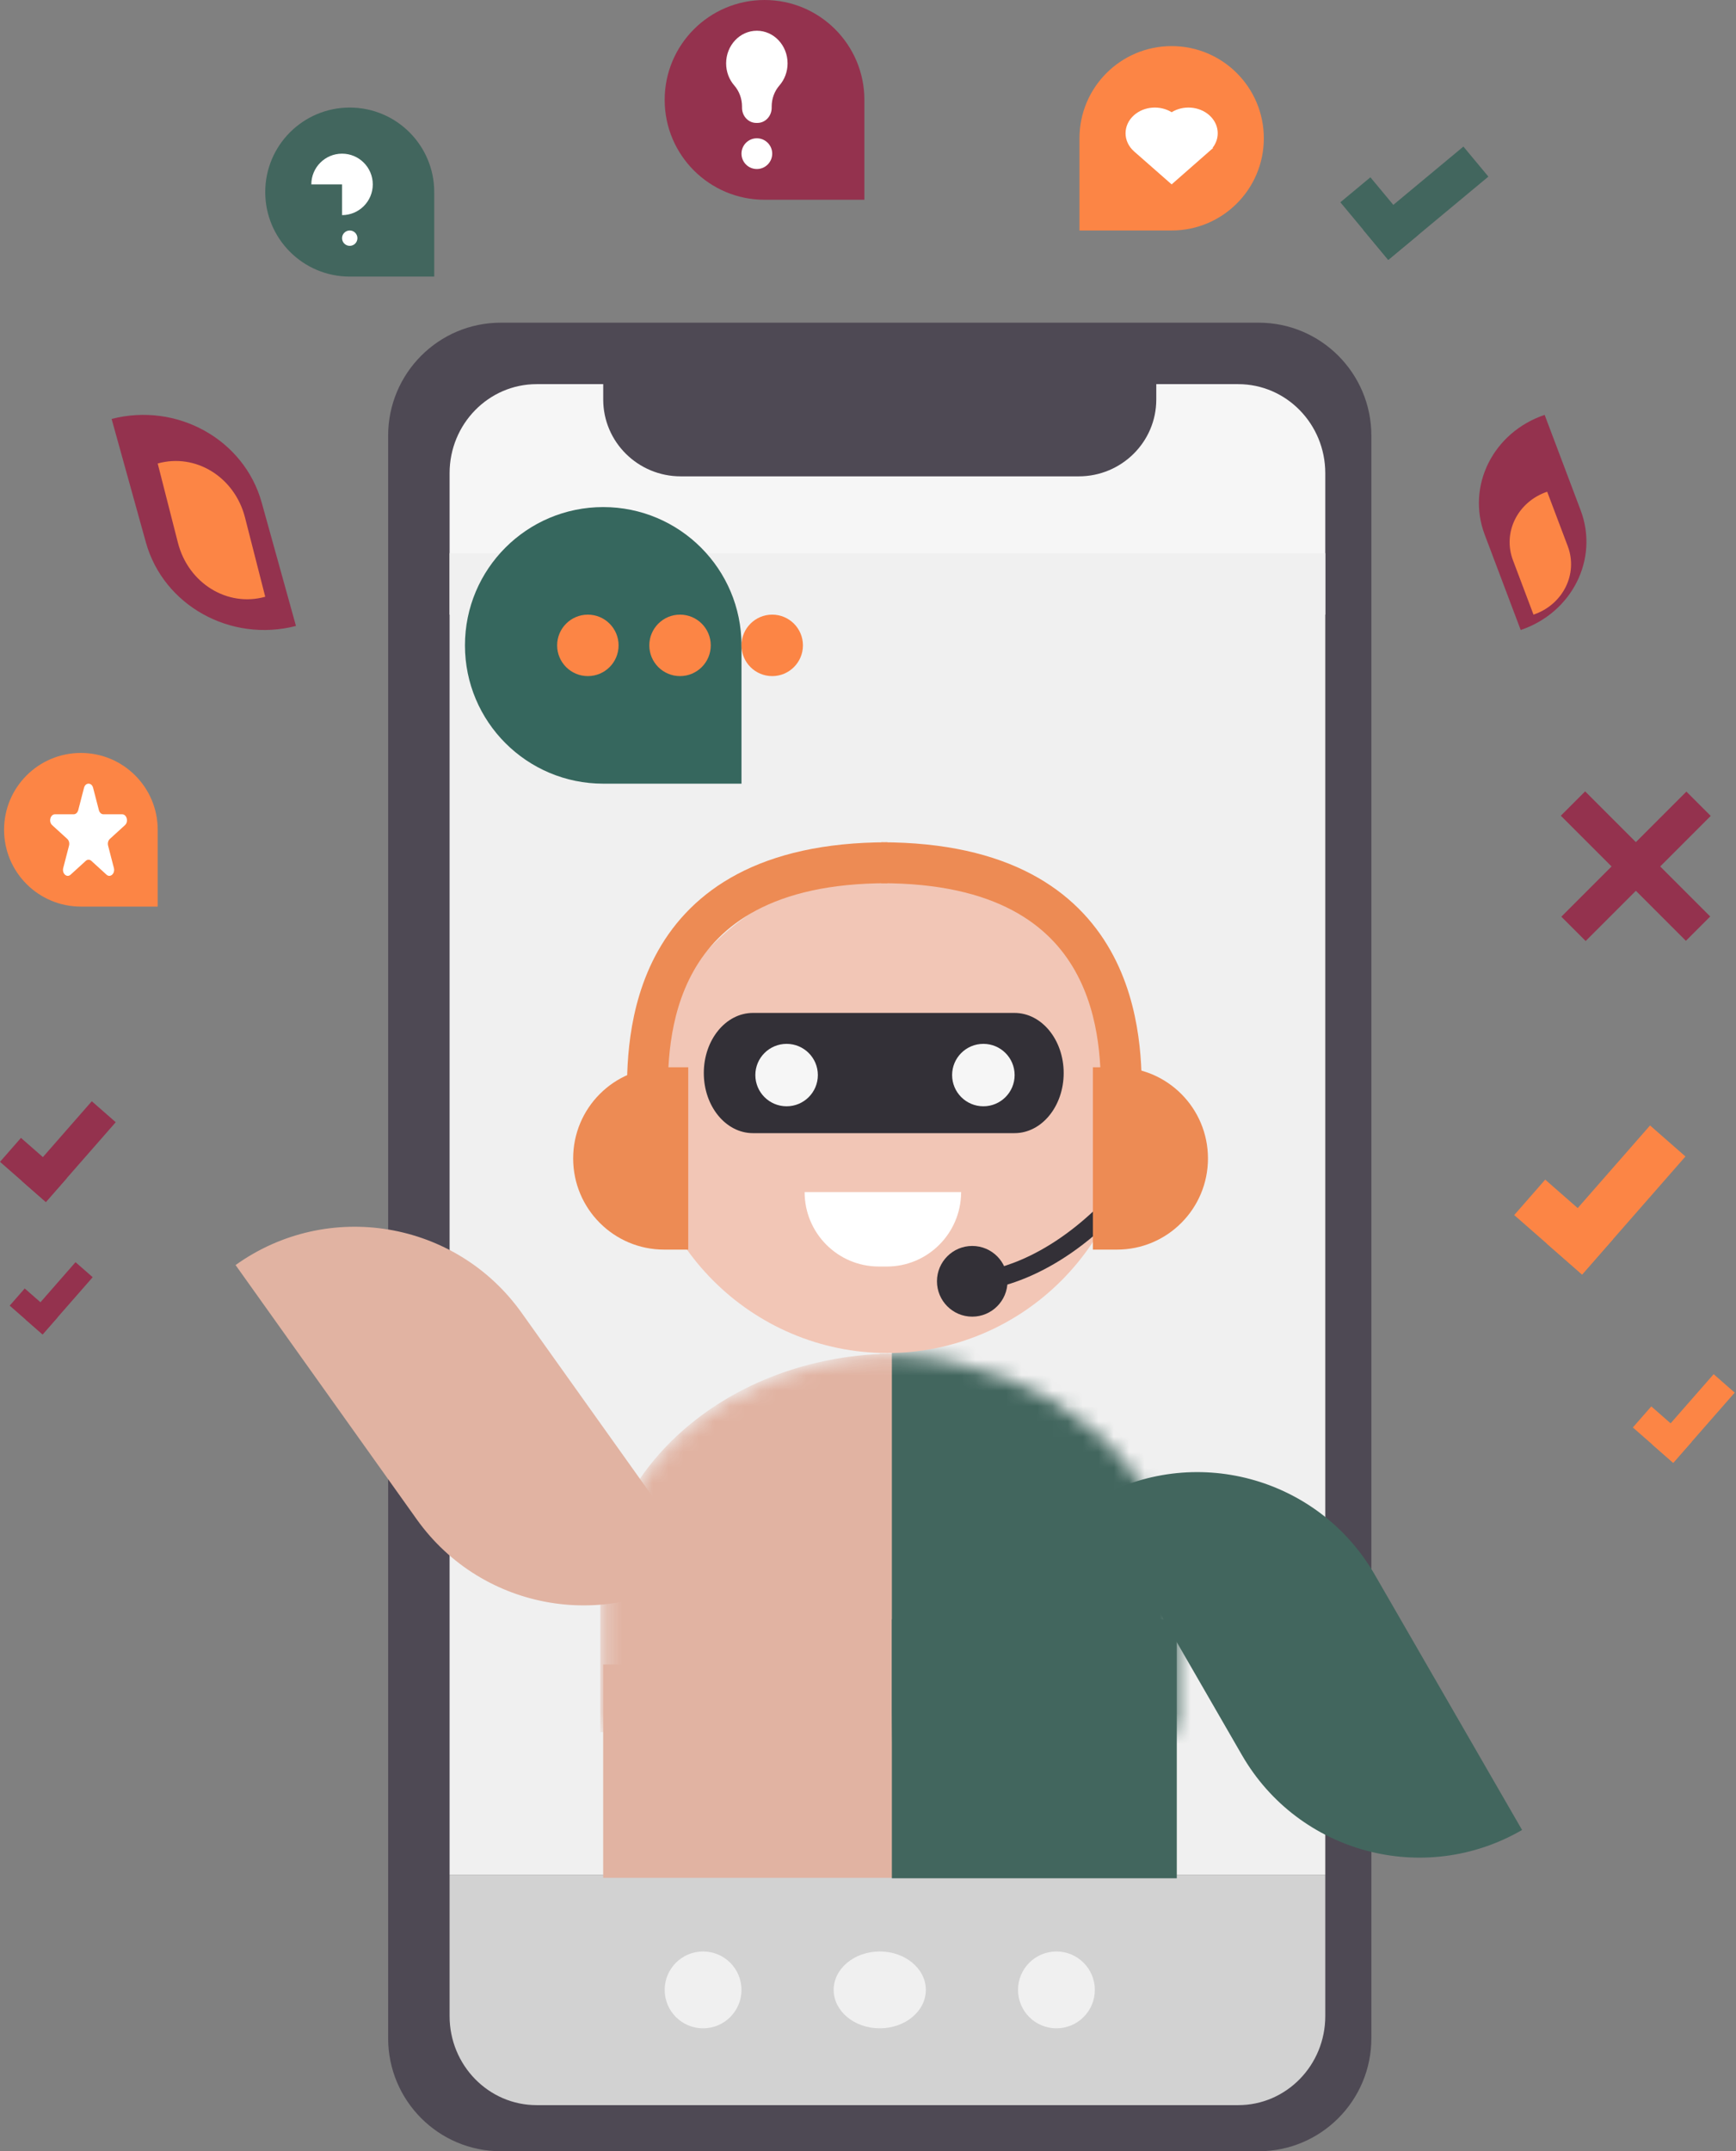
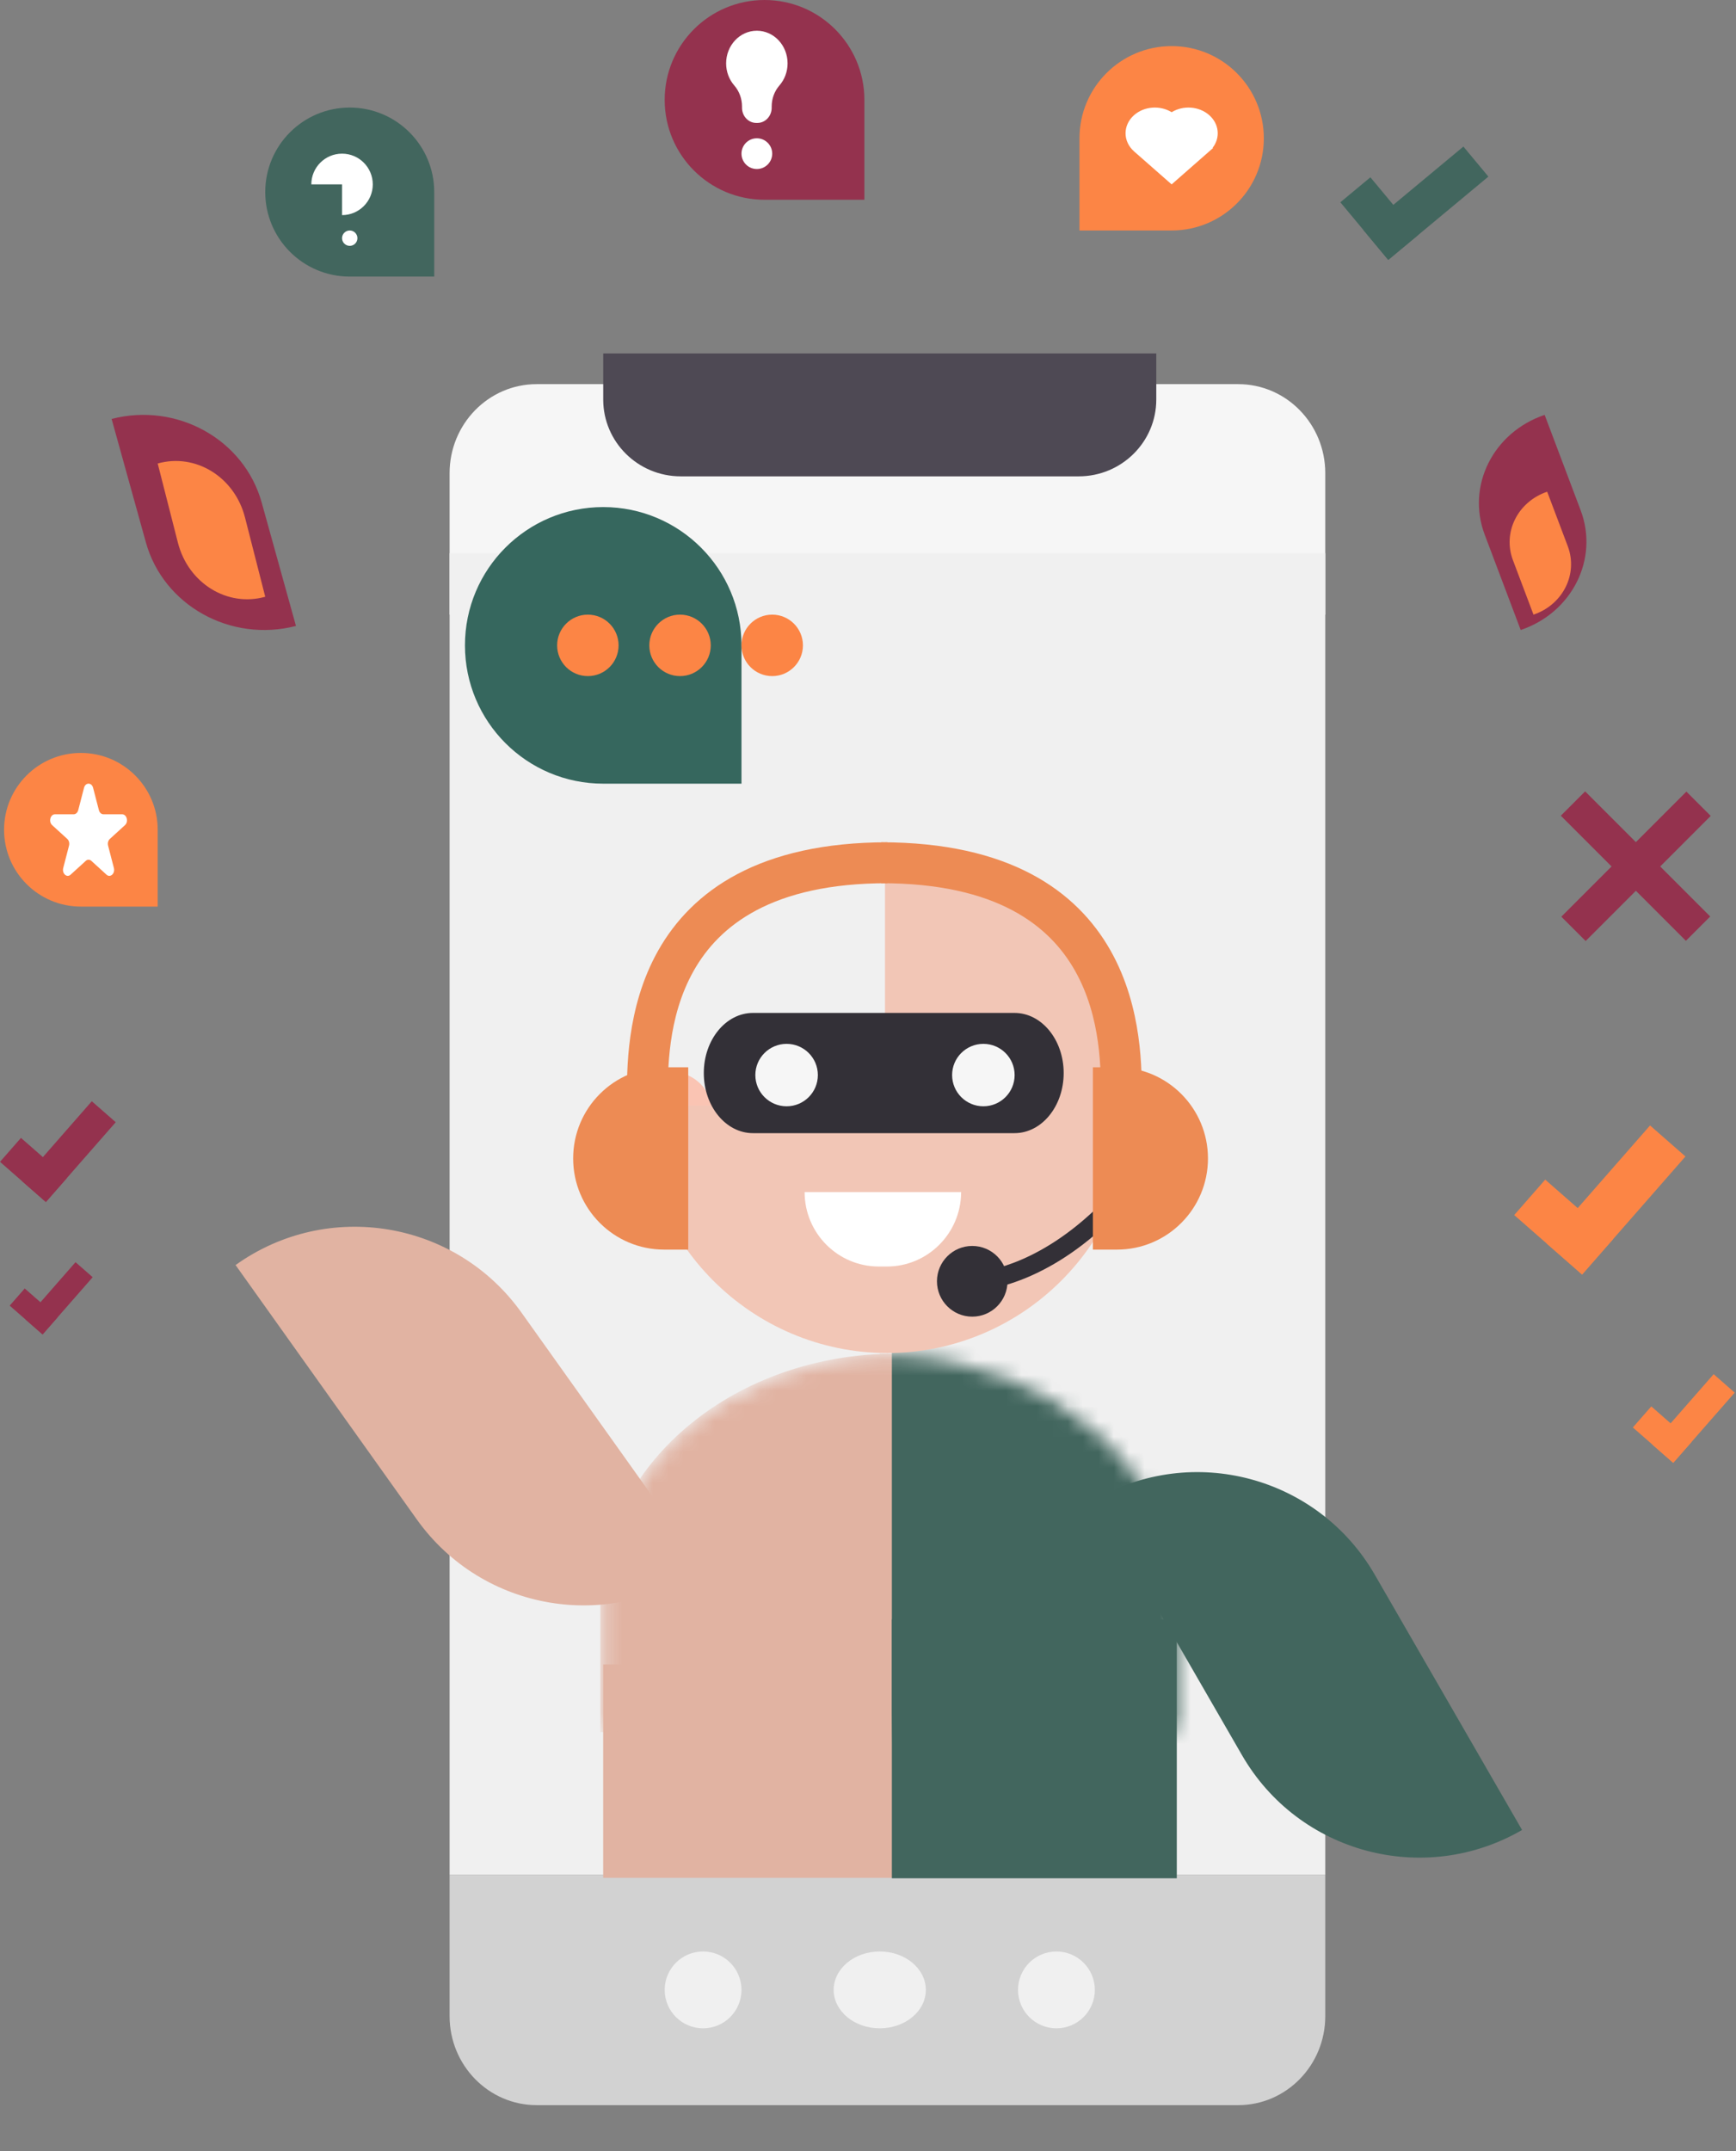
<svg xmlns="http://www.w3.org/2000/svg" width="113" height="140" viewBox="0 0 113 140" fill="none">
  <rect x="0" y="0" width="113" height="140" fill="#808080" stroke="none" />
-   <path d="M25.265 28.354C25.265 24.293 28.548 21 32.598 21H81.931C85.982 21 89.265 24.293 89.265 28.354V132.646C89.265 136.707 85.982 140 81.931 140H32.598C28.548 140 25.265 136.707 25.265 132.646V28.354Z" fill="#4E4954" />
  <path d="M29.265 40H86.265V30.795C86.265 27.595 83.728 25 80.598 25H34.931C31.802 25 29.265 27.595 29.265 30.795V40Z" fill="#F6F6F6" />
  <path d="M86.265 36H29.265V122H86.265V36Z" fill="#F0F0F0" />
  <path d="M39.265 23H75.265V26C75.265 28.761 73.005 31 70.218 31H44.312C41.524 31 39.265 28.761 39.265 26V23Z" fill="#4E4954" />
  <path d="M29.265 122H86.265V131.205C86.265 134.405 83.728 137 80.598 137H34.931C31.802 137 29.265 134.405 29.265 131.205V122Z" fill="#D2D2D2" />
  <path d="M48.265 129.5C48.265 130.881 47.145 132 45.765 132C44.384 132 43.265 130.881 43.265 129.5C43.265 128.12 44.384 127 45.765 127C47.145 127 48.265 128.12 48.265 129.5Z" fill="#F0F0F0" />
  <path d="M60.265 129.5C60.265 130.881 58.922 132 57.265 132C55.608 132 54.265 130.881 54.265 129.5C54.265 128.12 55.608 127 57.265 127C58.922 127 60.265 128.12 60.265 129.5Z" fill="#F0F0F0" />
  <path d="M71.265 129.5C71.265 130.881 70.145 132 68.765 132C67.384 132 66.265 130.881 66.265 129.5C66.265 128.12 67.384 127 68.765 127C70.145 127 71.265 128.12 71.265 129.5Z" fill="#F0F0F0" />
  <path d="M48.265 51H39.265C34.294 51 30.265 46.971 30.265 42C30.265 37.029 34.294 33 39.265 33C44.235 33 48.265 37.029 48.265 42V51Z" fill="#36675E" />
  <path d="M40.265 42C40.265 43.105 39.369 44 38.265 44C37.16 44 36.265 43.105 36.265 42C36.265 40.896 37.16 40 38.265 40C39.369 40 40.265 40.896 40.265 42Z" fill="#FC8545" />
  <path d="M46.265 42C46.265 43.105 45.369 44 44.265 44C43.16 44 42.265 43.105 42.265 42C42.265 40.896 43.16 40 44.265 40C45.369 40 46.265 40.896 46.265 42Z" fill="#FC8545" />
  <path d="M52.265 42C52.265 43.105 51.369 44 50.265 44C49.16 44 48.265 43.105 48.265 42C48.265 40.896 49.16 40 50.265 40C51.369 40 52.265 40.896 52.265 42Z" fill="#FC8545" />
  <path d="M58.153 108.322H39.262V122.204H58.153V108.322Z" fill="#E1B3A2" />
  <mask id="mask0_549_3468" style="mask-type:alpha" maskUnits="userSpaceOnUse" x="39" y="88" width="38" height="25">
    <path d="M57.399 88.195V88.171C57.575 88.171 57.75 88.173 57.925 88.177C58.099 88.173 58.275 88.171 58.451 88.171V88.195C68.567 88.655 76.6 95.703 76.6 104.331V112.604H39.249V104.331C39.249 95.703 47.283 88.655 57.399 88.195Z" fill="#D2D2D2" />
  </mask>
  <g mask="url(#mask0_549_3468)">
    <path d="M57.268 88.117V88.093C57.444 88.093 57.62 88.095 57.795 88.099C57.97 88.095 58.146 88.093 58.322 88.093V88.117C68.461 88.581 76.513 95.687 76.513 104.387V112.727H39.076V104.387C39.076 95.687 47.128 88.581 57.268 88.117Z" fill="#E1B3A2" />
    <path d="M86.952 84.636H58.054V126.99H86.952V84.636Z" fill="#42665E" />
  </g>
  <path d="M74.84 72.407C74.84 73.866 73.66 75.049 72.203 75.049C70.746 75.049 69.565 73.866 69.565 72.407C69.565 70.947 70.746 69.764 72.203 69.764C73.66 69.764 74.84 70.947 74.84 72.407Z" fill="#FAC4B3" />
  <path d="M46.37 72.407C46.37 73.866 45.189 75.049 43.732 75.049C42.276 75.049 41.095 73.866 41.095 72.407C41.095 70.947 42.276 69.764 43.732 69.764C45.189 69.764 46.37 70.947 46.37 72.407Z" fill="#FAC4B3" />
  <path d="M57.721 88.056V71.943H73.801C73.801 80.842 66.602 88.056 57.721 88.056Z" fill="#F2C6B6" />
  <path d="M57.791 88.056V71.943H41.711C41.711 80.842 48.91 88.056 57.791 88.056Z" fill="#F2C6B6" />
-   <path d="M57.791 56.726V72.838H41.711C41.711 63.94 48.91 56.726 57.791 56.726Z" fill="#F2C6B6" />
  <path d="M57.606 56.726V72.838H73.687C73.687 63.94 66.488 56.726 57.606 56.726Z" fill="#F2C6B6" />
  <path d="M52.374 77.581C52.374 80.253 54.535 82.424 57.207 82.424H57.728C60.379 82.424 62.535 80.279 62.561 77.622V77.581H52.374Z" fill="white" />
  <path d="M65.581 83.385C65.581 84.656 64.553 85.686 63.285 85.686C62.017 85.686 60.989 84.656 60.989 83.385C60.989 82.115 62.017 81.085 63.285 81.085C64.553 81.085 65.581 82.115 65.581 83.385Z" fill="#333037" />
  <path d="M63.405 83.391C63.405 83.996 63.405 83.996 63.406 83.996H63.412C63.416 83.996 63.42 83.996 63.425 83.996C63.435 83.996 63.448 83.995 63.464 83.995C63.496 83.993 63.542 83.992 63.599 83.988C63.714 83.98 63.877 83.965 64.084 83.935C64.496 83.876 65.081 83.759 65.795 83.528C67.226 83.066 69.17 82.151 71.288 80.34L70.504 79.419C68.514 81.12 66.713 81.96 65.425 82.376C64.78 82.584 64.262 82.686 63.912 82.737C63.737 82.762 63.604 82.774 63.517 82.78C63.474 82.783 63.443 82.784 63.424 82.785C63.414 82.785 63.408 82.785 63.405 82.785C63.405 82.785 63.405 82.785 63.405 83.391ZM71.288 80.34C73.148 78.751 74.481 77.105 75.349 75.856C75.783 75.23 76.103 74.703 76.315 74.329C76.421 74.142 76.5 73.993 76.553 73.89C76.58 73.838 76.601 73.798 76.614 73.77C76.621 73.755 76.627 73.745 76.63 73.737C76.633 73.733 76.634 73.73 76.635 73.727C76.636 73.726 76.636 73.725 76.636 73.724C76.637 73.724 76.637 73.723 76.637 73.723C76.637 73.723 76.637 73.723 76.637 73.723C76.637 73.722 76.637 73.722 76.092 73.463C75.546 73.204 75.546 73.203 75.546 73.203C75.546 73.203 75.546 73.203 75.546 73.204C75.545 73.205 75.544 73.206 75.543 73.209C75.541 73.213 75.537 73.221 75.532 73.232C75.521 73.254 75.504 73.288 75.481 73.333C75.434 73.424 75.362 73.558 75.264 73.731C75.069 74.076 74.768 74.572 74.357 75.163C73.534 76.348 72.269 77.91 70.504 79.419L71.288 80.34Z" fill="#333037" />
  <path d="M71.138 69.458H72.709C75.978 69.458 78.629 72.114 78.629 75.39C78.629 78.667 75.978 81.323 72.709 81.323H71.138V69.458Z" fill="#ED8B54" />
  <path d="M44.799 69.458H43.228C39.958 69.458 37.308 72.114 37.308 75.39C37.308 78.667 39.958 81.323 43.228 81.323H44.799V69.458Z" fill="#ED8B54" />
  <path d="M43.469 71.481C43.469 69.713 43.431 66.223 45.159 63.169C46.805 60.259 50.221 57.478 57.767 57.478V54.815C49.445 54.815 45.047 57.965 42.846 61.856C40.728 65.602 40.811 69.78 40.811 71.481H43.469Z" fill="#ED8B54" />
  <path d="M71.662 71.481C71.662 69.713 71.7 66.223 69.972 63.169C68.327 60.259 64.911 57.478 57.364 57.478V54.815C65.687 54.815 70.084 57.965 72.285 61.856C74.404 65.602 74.32 69.78 74.32 71.481H71.662Z" fill="#ED8B54" />
  <path fill-rule="evenodd" clip-rule="evenodd" d="M69.237 69.833C69.237 67.672 67.805 65.92 66.038 65.92C61.564 65.92 53.484 65.92 49.01 65.92C47.244 65.92 45.812 67.672 45.812 69.833C45.812 71.994 47.244 73.744 49.01 73.744C53.484 73.744 61.564 73.744 66.038 73.744C67.805 73.744 69.237 71.994 69.237 69.833Z" fill="#333037" />
  <path d="M51.202 71.996C52.325 71.996 53.236 71.086 53.236 69.964C53.236 68.842 52.325 67.933 51.202 67.933C50.078 67.933 49.167 68.842 49.167 69.964C49.167 71.086 50.078 71.996 51.202 71.996Z" fill="#F6F6F6" />
  <path d="M64.01 71.996C65.133 71.996 66.044 71.086 66.044 69.964C66.044 68.842 65.133 67.933 64.01 67.933C62.886 67.933 61.975 68.842 61.975 69.964C61.975 71.086 62.886 71.996 64.01 71.996Z" fill="#F6F6F6" />
  <path d="M76.6 105.381H58.054V122.236H76.6V105.381Z" fill="#42665E" />
  <path d="M71.252 97.603V97.603C77.635 93.905 85.798 96.087 89.485 102.476L99.075 119.093V119.093C92.692 122.791 84.529 120.61 80.842 114.221L71.252 97.603Z" fill="#42665E" />
  <path d="M15.333 82.328V82.328C21.333 78.035 29.669 79.425 33.951 85.433L45.746 101.983V101.983C39.746 106.277 31.41 104.887 27.128 98.879L15.333 82.328Z" fill="#E1B3A2" />
  <path d="M102.982 82.946L109.71 75.262L107.405 73.243L100.677 80.927L102.982 82.946Z" fill="#FC8545" />
  <path d="M104.999 80.638L100.581 76.769L98.563 79.075L102.981 82.943L104.999 80.638Z" fill="#FC8545" />
  <path fill-rule="evenodd" clip-rule="evenodd" d="M17.034 32.705C15.894 28.6 11.52 26.164 7.265 27.264L9.495 35.295C10.635 39.399 15.009 41.836 19.265 40.736L17.034 32.705Z" fill="#94324E" />
  <path fill-rule="evenodd" clip-rule="evenodd" d="M15.948 33.679C15.276 31.044 12.731 29.47 10.265 30.164L11.581 35.321C12.254 37.956 14.798 39.53 17.265 38.836L15.948 33.679Z" fill="#FC8545" />
  <path fill-rule="evenodd" clip-rule="evenodd" d="M96.642 34.794C95.445 31.623 97.191 28.133 100.544 27L102.887 33.206C104.085 36.377 102.338 39.867 98.986 41L96.642 34.794Z" fill="#94324E" />
  <path fill-rule="evenodd" clip-rule="evenodd" d="M98.48 36.454C98.151 35.584 98.201 34.625 98.62 33.79C99.038 32.955 99.789 32.311 100.709 32L102.049 35.546C102.733 37.358 101.735 39.352 99.819 40L98.48 36.454Z" fill="#FC8545" />
  <path d="M101.63 59.657L109.771 51.516L111.355 53.099L103.214 61.241L101.63 59.657Z" fill="#94324E" />
  <path d="M109.738 61.227L101.597 53.086L103.18 51.502L111.322 59.644L109.738 61.227Z" fill="#94324E" />
  <path d="M70.265 15H76.265C79.578 15 82.265 12.314 82.265 9C82.265 5.686 79.578 3 76.265 3C72.951 3 70.265 5.686 70.265 9V15Z" fill="#FC8545" />
  <path d="M78.936 9.613C79.441 8.962 79.364 8.067 78.707 7.49C78.042 6.906 77.008 6.844 76.265 7.303C75.521 6.844 74.487 6.906 73.823 7.49C73.079 8.143 73.079 9.202 73.823 9.856L73.822 9.856L76.264 12L78.96 9.634L78.936 9.613Z" fill="white" />
  <path d="M10.265 59H5.265C2.503 59 0.265 56.761 0.265 54C0.265 51.239 2.503 49 5.265 49C8.026 49 10.265 51.239 10.265 54V59Z" fill="#FC8545" />
  <path d="M5.469 51.269C5.562 50.91 5.967 50.91 6.06 51.269L6.437 52.724C6.479 52.885 6.598 52.993 6.733 52.993H7.953C8.254 52.993 8.38 53.477 8.136 53.698L7.149 54.598C7.04 54.697 6.994 54.873 7.036 55.033L7.413 56.488C7.506 56.847 7.178 57.146 6.934 56.924L5.947 56.025C5.838 55.925 5.691 55.925 5.582 56.025L4.595 56.924C4.351 57.146 4.023 56.847 4.116 56.488L4.493 55.033C4.535 54.873 4.489 54.697 4.381 54.598L3.393 53.698C3.15 53.477 3.275 52.993 3.576 52.993H4.796C4.931 52.993 5.05 52.885 5.092 52.724L5.469 51.269Z" fill="white" />
  <path d="M90.364 16.915L96.882 11.494L95.256 9.539L88.738 14.959L90.364 16.915Z" fill="#42665E" />
  <path d="M92.319 15.286L89.202 11.538L87.247 13.164L90.364 16.912L92.319 15.286Z" fill="#42665E" />
  <path d="M2.986 78.226L7.533 73.032L5.975 71.668L1.428 76.861L2.986 78.226Z" fill="#94324E" />
  <path d="M4.35 76.667L1.364 74.053L7.6896e-05 75.611L2.986 78.225L4.35 76.667Z" fill="#94324E" />
  <path d="M2.773 86.843L6.033 83.119L4.916 82.141L1.656 85.865L2.773 86.843Z" fill="#94324E" />
  <path d="M3.75 85.726L1.609 83.852L0.631 84.969L2.772 86.843L3.75 85.726Z" fill="#94324E" />
  <path d="M108.914 95.201L112.916 90.631L111.545 89.43L107.543 94.001L108.914 95.201Z" fill="#FC8545" />
  <path d="M110.114 93.828L107.486 91.527L106.286 92.898L108.914 95.199L110.114 93.828Z" fill="#FC8545" />
  <path d="M56.265 13H49.765C46.175 13 43.265 10.09 43.265 6.5C43.265 2.91 46.175 0 49.765 0C53.355 0 56.265 2.91 56.265 6.5V13Z" fill="#94324E" />
  <path d="M49.265 11C49.817 11 50.265 10.552 50.265 10C50.265 9.448 49.817 9 49.265 9C48.712 9 48.265 9.448 48.265 10C48.265 10.552 48.712 11 49.265 11Z" fill="white" />
  <path fill-rule="evenodd" clip-rule="evenodd" d="M48.3 6.933C48.3 6.425 48.12 5.936 47.798 5.565C47.467 5.187 47.265 4.68 47.265 4.124C47.265 2.951 48.161 2 49.265 2C50.368 2 51.265 2.951 51.265 4.124C51.265 4.68 51.062 5.187 50.731 5.566C50.409 5.936 50.23 6.426 50.23 6.933C50.23 6.985 50.23 7.015 50.23 7.015C50.23 7.559 49.814 8 49.303 8H49.227C48.715 8 48.3 7.559 48.3 7.015V6.933Z" fill="white" />
  <path d="M28.265 18H22.765C19.727 18 17.265 15.538 17.265 12.5C17.265 9.462 19.727 7 22.765 7C25.802 7 28.265 9.462 28.265 12.5V18Z" fill="#42665E" />
  <path d="M23.265 15.5C23.265 15.776 23.041 16 22.765 16C22.488 16 22.265 15.776 22.265 15.5C22.265 15.224 22.488 15 22.765 15C23.041 15 23.265 15.224 23.265 15.5Z" fill="white" />
  <path fill-rule="evenodd" clip-rule="evenodd" d="M22.265 14C23.369 14 24.265 13.105 24.265 12C24.265 10.896 23.369 10 22.265 10C21.16 10 20.265 10.896 20.265 12H22.265V14Z" fill="white" />
</svg>